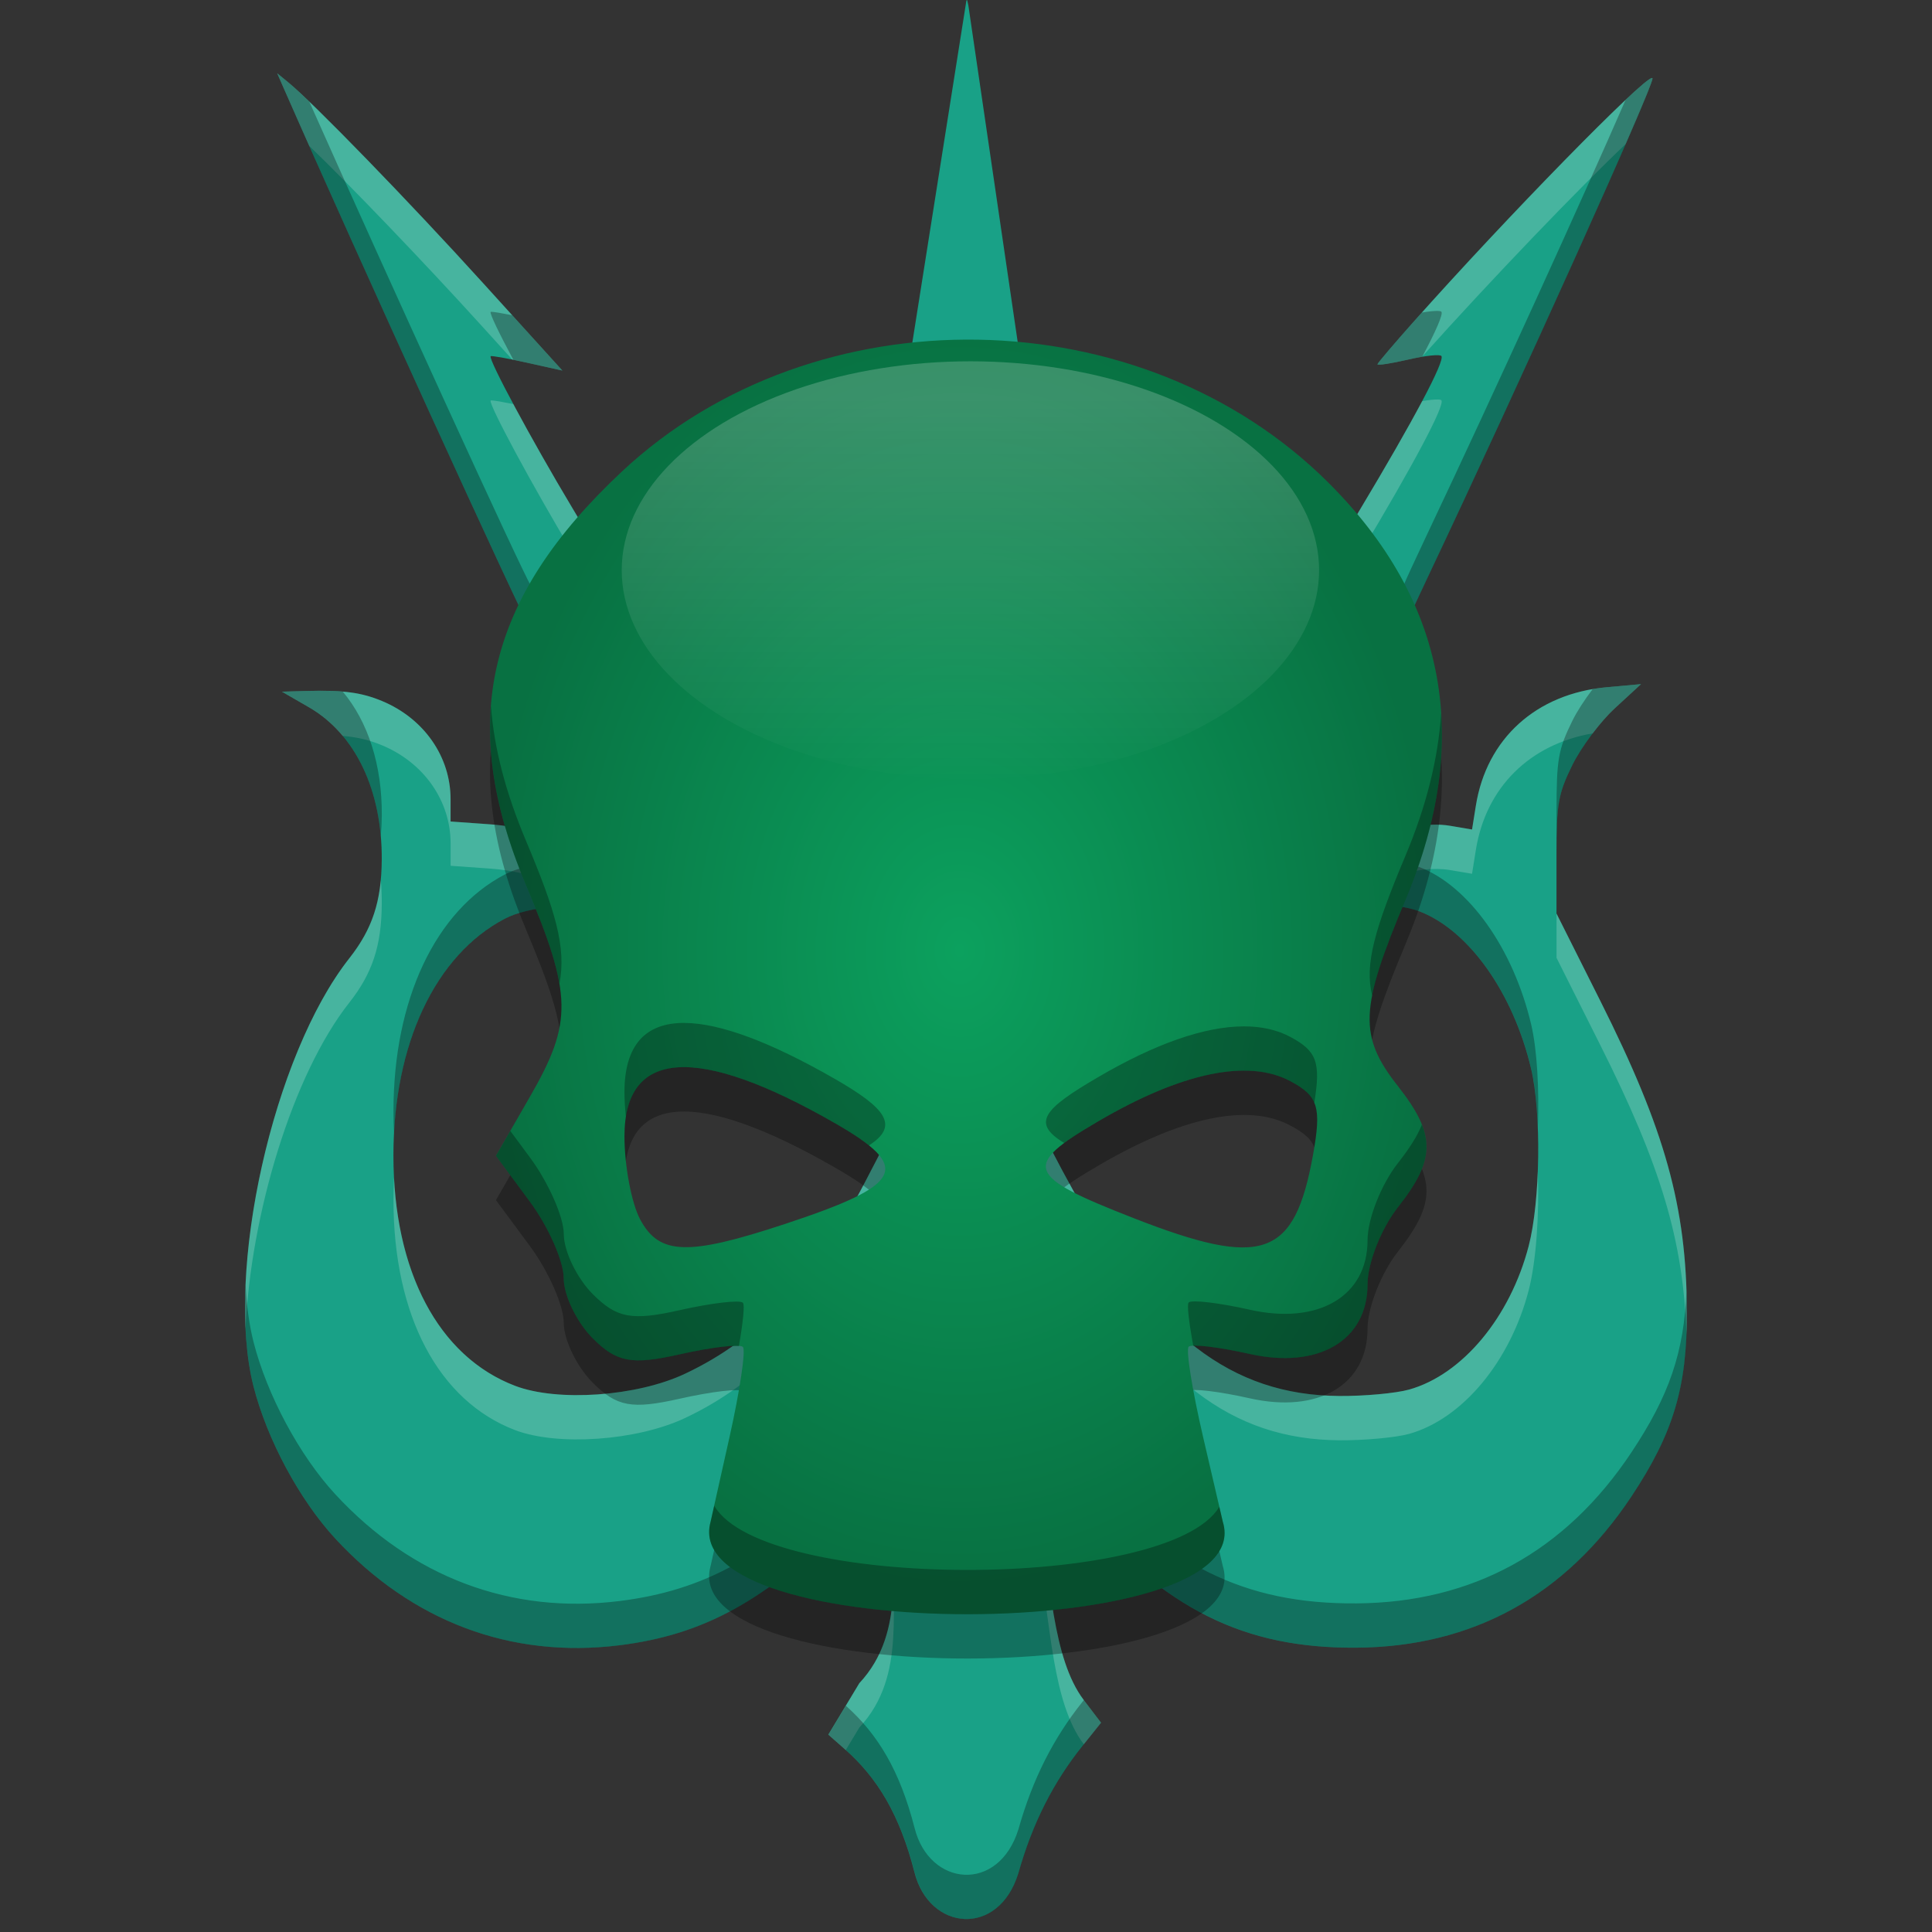
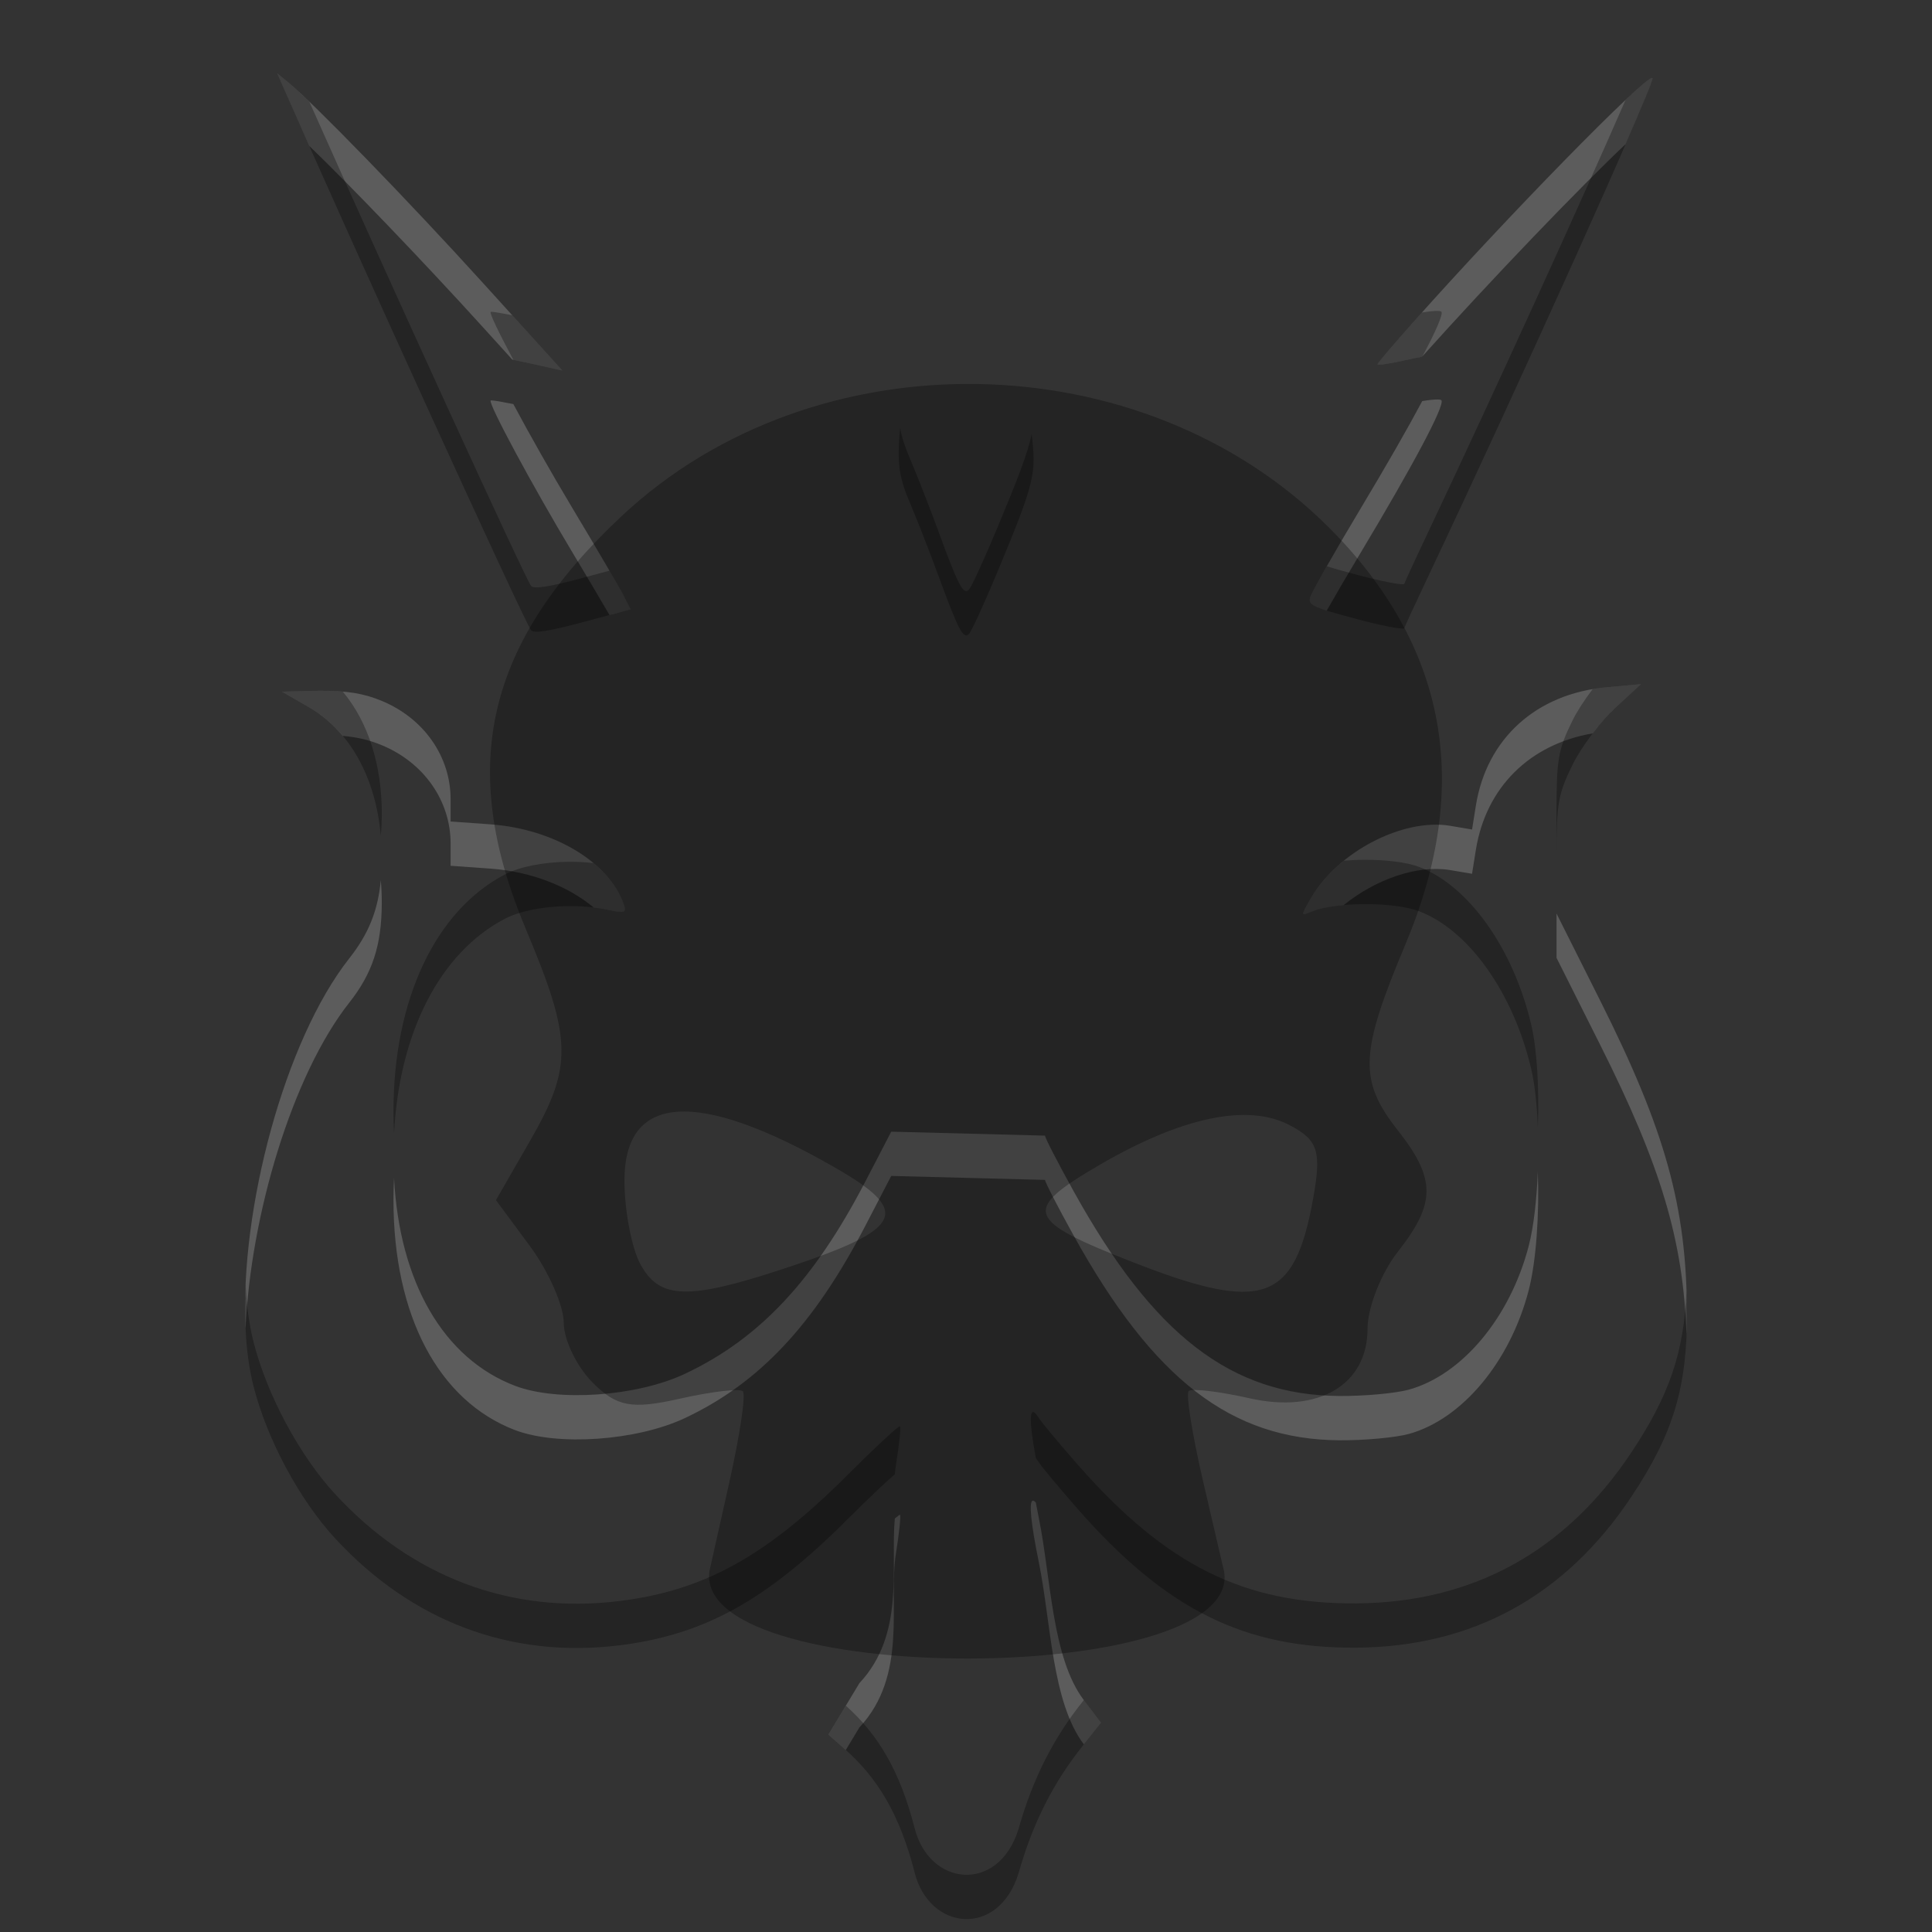
<svg xmlns="http://www.w3.org/2000/svg" width="512" height="512" version="1.1" viewBox="0 0 135.47 135.47">
  <rect x="0" y="0" width="135.47" height="135.47" fill="#333333" stroke="none" />
  <defs>
    <radialGradient id="a" cx="865.04" cy="108.8" r="28.436" gradientTransform="matrix(1.174 0 0 1.571 -948.25 -104.27)" gradientUnits="userSpaceOnUse">
      <stop stop-color="#0ca15e" offset="0" />
      <stop stop-color="#087142" offset="1" />
    </radialGradient>
    <linearGradient id="b" x1="935.39" x2="935.39" y1="-51.138" y2="141.69" gradientTransform="matrix(.235 0 0 .141 -151.98 35.06)" gradientUnits="userSpaceOnUse">
      <stop stop-color="#fff" offset="0" />
      <stop stop-color="#fff" stop-opacity="0" offset="1" />
    </linearGradient>
  </defs>
-   <path d="m67.819 0.011-0.054 0.014-4.14 26.193 0.19 9.071 1.981 5.068 2.146 4.095 1.946-4.23 2.53-9.02-4.516-30.814-0.083-0.378zm-48.381 5.13 0.402 0.917c4.885 11.148 16.702 37.057 17.385 38.115 0.168 0.261 1.191 0.109 3.615-0.541l3.381-0.906-0.499-0.976c-0.274-0.537-1.888-3.294-3.587-6.126-2.817-4.695-5.881-10.385-5.732-10.644 0.033-0.058 1.179 0.145 2.545 0.45l2.485 0.553-5.57-6.143c-5.167-5.699-11.926-12.661-13.677-14.088zm96.402 0.325c-0.625-0.014-10.145 9.705-16.722 17.099-1.365 1.534-2.503 2.872-2.53 2.973-0.027 0.101 0.937-0.045 2.143-0.324 1.205-0.28 2.259-0.39 2.343-0.245 0.225 0.39-1.944 4.477-5.709 10.755-1.836 3.061-3.41 5.835-3.498 6.164-0.147 0.548 0.122 0.675 3.185 1.495 1.84 0.493 3.377 0.79 3.415 0.659 0.038-0.131 0.779-1.739 1.647-3.572 6.553-13.84 15.797-34.353 15.759-34.972-9.9e-4 -0.021-0.013-0.031-0.033-0.032zm-0.774 42.505-2.397 0.217c-4.949 0.449-8.431 3.599-9.184 8.309l-0.266 1.666-1.532-0.259c-3.29-0.556-7.865 1.81-9.74 5.038-0.751 1.292-0.751 1.309 0 0.988 1.646-0.703 5.768-0.72 7.57-0.032 3.471 1.326 6.589 5.715 7.844 11.044 0.73 3.098 0.645 9.28-0.171 12.424-1.297 4.996-4.651 9.023-8.386 10.069-0.927 0.26-3.128 0.462-4.892 0.45-7.584-0.055-13.029-4.249-18.627-14.35-1.107-1.997-2.011-3.755-2.011-3.907l-10.783-0.277-1.821 3.506c-3.597 6.929-7.435 11.017-12.644 13.471-3.377 1.591-8.927 1.983-11.914 0.842-5.367-2.05-8.525-8.027-8.525-16.142 0-7.819 2.936-14.06 7.815-16.609 1.678-0.877 4.899-1.147 7.296-0.611 1.104 0.247 1.25 0.191 1.042-0.4-1.044-2.968-4.916-5.288-9.356-5.606l-2.79-0.199v-1.562c0-2.989-1.866-5.662-4.808-6.887-1.47-0.612-2.743-0.776-5.41-0.7l-1.603 0.046 1.901 1.098c3.248 1.877 5.129 5.823 5.094 10.689-0.02 2.922-0.659 4.856-2.278 6.91-5.339 6.775-8.748 22.006-6.716 30.003 0.945 3.718 3.22 7.958 5.727 10.674 5.375 5.823 12.328 8.436 19.933 7.492 5.942-0.738 10.269-3.127 15.973-8.822 1.962-1.959 3.625-3.503 3.696-3.432 0.072 0.071-0.054 1.274-0.279 2.672-0.558 3.463 0.873 8.556-2.57 12.24l-2.172 3.606 1.138 1.002c2.308 2.033 3.86 4.592 4.902 8.649 1.035 4.129 5.894 4.586 7.284 0.082 1.008-3.569 2.475-6.41 4.503-8.948l1.295-1.62-1.207-1.585c-2.247-2.952-2.307-8.601-3.16-12.776-0.753-3.686-0.751-5.111 0.002-3.892 0.179 0.289 1.385 1.738 2.682 3.219 6.217 7.098 11.693 9.829 19.591 9.773 8.14-0.058 14.65-3.633 19.273-10.586 2.948-4.434 3.918-7.665 3.898-12.971-0.028-7.364-1.519-12.723-6.06-21.774l-3.083-6.146v-4.074c0-3.641 0.118-4.315 1.11-6.335 0.611-1.243 1.943-3.029 2.962-3.968z" fill="#19a187" stroke-width=".341" />
  <path d="m19.439 5.141 0.401 0.917c0.532 1.215 1.176 2.666 1.849 4.179 2.757 2.648 7.97 8.071 12.175 12.708l2.055 2.267c0.318 0.064 0.663 0.137 1.03 0.218l2.484 0.552-5.569-6.143c-5.167-5.699-11.926-12.661-13.677-14.088zm96.402 0.326c-0.625-0.015-10.145 9.705-16.722 17.099-1.365 1.534-2.503 2.871-2.53 2.972-0.027 0.101 0.937-0.045 2.143-0.324 0.347-0.081 0.671-0.142 0.974-0.193 4.912-5.483 11.185-11.998 14.277-14.911 1.157-2.654 1.901-4.441 1.891-4.613 0-0.021-0.014-0.031-0.033-0.032zm-14.999 22.546c-0.236-0.01-0.642 0.033-1.118 0.112-0.985 1.856-2.471 4.452-4.359 7.6-1.836 3.061-3.41 5.835-3.498 6.164-0.103 0.387 0.022 0.568 1.164 0.925 0.627-1.102 1.445-2.503 2.334-3.985 3.765-6.278 5.934-10.365 5.709-10.755-0.021-0.036-0.102-0.057-0.232-0.062zm-66.376 0.063c-0.037-6.22e-4 -0.059 0.003-0.063 0.01-0.149 0.258 2.915 5.948 5.732 10.644 0.991 1.651 1.917 3.22 2.601 4.395l1.485-0.398-0.499-0.976c-0.274-0.537-1.888-3.294-3.587-6.126-1.485-2.475-3.025-5.205-4.141-7.292-0.758-0.154-1.342-0.253-1.529-0.257zm80.6 19.895-2.397 0.217c-4.949 0.449-8.431 3.599-9.184 8.309l-0.266 1.666-1.533-0.258c-3.29-0.556-7.865 1.81-9.74 5.037-0.751 1.292-0.751 1.309 0 0.989 0.546-0.233 1.366-0.388 2.28-0.47 2.199-1.784 5.145-2.842 7.46-2.451l1.533 0.258 0.266-1.666c0.702-4.388 3.773-7.421 8.191-8.178 0.511-0.672 1.059-1.304 1.538-1.745zm-92.751 0.467c-0.293 0.002-0.605 0.008-0.938 0.017l-1.603 0.045 1.902 1.098c0.895 0.517 1.682 1.196 2.358 2.004 1.069 0.091 1.879 0.294 2.753 0.657 2.942 1.224 4.809 3.898 4.809 6.887v1.562l2.79 0.199c2.844 0.203 5.45 1.231 7.234 2.721 0.372 0.044 0.735 0.102 1.079 0.18 1.104 0.247 1.25 0.191 1.042-0.4-1.044-2.968-4.915-5.288-9.355-5.606l-2.79-0.2v-1.562c0-2.989-1.867-5.662-4.809-6.887-1.286-0.535-2.421-0.728-4.472-0.717zm4.386 13.275c-0.202 2.165-0.87 3.785-2.21 5.486-4.538 5.758-7.679 17.621-7.273 25.963 0.359-7.969 3.275-17.784 7.273-22.857 1.619-2.054 2.258-3.988 2.279-6.91 0.004-0.574-0.02-1.134-0.069-1.681zm82.441 2.344v3.105l3.083 6.146c4.223 8.418 5.806 13.642 6.03 20.255 0.021-0.51 0.032-1.035 0.03-1.587-0.028-7.364-1.52-12.723-6.061-21.774zm-46.65 15.294-1.821 3.507c-3.597 6.929-7.434 11.017-12.644 13.471-3.377 1.591-8.927 1.983-11.914 0.842-5.018-1.916-8.104-7.266-8.484-14.587-0.026 0.509-0.04 1.026-0.04 1.55 0 8.115 3.157 14.091 8.524 16.142 2.988 1.141 8.537 0.749 11.914-0.842 5.21-2.454 9.047-6.542 12.644-13.471l1.821-3.507 10.783 0.278c0 0.152 0.905 1.91 2.012 3.907 5.599 10.101 11.043 14.295 18.627 14.35 1.763 0.013 3.964-0.19 4.891-0.449 3.736-1.046 7.09-5.073 8.386-10.069 0.532-2.05 0.751-5.391 0.638-8.328-0.075 1.977-0.289 3.878-0.638 5.222-1.297 4.996-4.651 9.023-8.386 10.069-0.927 0.26-3.128 0.462-4.891 0.449-7.584-0.055-13.029-4.249-18.627-14.35-1.107-1.997-2.012-3.755-2.012-3.907zm9.926 25.872c-0.283 0.059-0.143 1.552 0.422 4.316 0.852 4.172 0.913 9.818 3.156 12.771l1.211-1.515-1.207-1.585c-2.247-2.952-2.307-8.602-3.16-12.776-0.08-0.39-0.146-0.74-0.209-1.078-0.086-0.096-0.158-0.144-0.213-0.133zm-9.312 0.996c-0.019-0.018-0.153 0.081-0.363 0.259-0.308 3.425 0.735 8.101-2.485 11.547l-2.172 3.606 1.138 1.002c0.028 0.025 0.055 0.051 0.083 0.076l0.951-1.579c3.443-3.684 2.012-8.776 2.57-12.24 0.225-1.398 0.351-2.601 0.279-2.672z" fill="#fff" opacity=".2" stroke-width=".373" />
  <path d="m19.439 5.141 0.401 0.917c4.885 11.148 16.702 37.057 17.386 38.115 0.168 0.261 1.191 0.109 3.615-0.541l3.381-0.906-0.499-0.976c-0.114-0.224-0.497-0.891-0.986-1.731l-1.896 0.508c-2.424 0.65-3.447 0.802-3.615 0.541-0.609-0.944-10.029-21.556-15.536-33.936-0.632-0.607-1.177-1.115-1.503-1.381zm96.402 0.326c-0.151-0.004-0.832 0.573-1.858 1.539-3.025 6.939-9.127 20.349-13.867 30.36-0.868 1.833-1.61 3.442-1.648 3.572-0.038 0.131-1.575-0.166-3.415-0.659-0.904-0.242-1.542-0.42-2.02-0.57-0.669 1.175-1.119 2.01-1.164 2.18-0.147 0.548 0.122 0.675 3.185 1.496 1.84 0.493 3.377 0.79 3.415 0.659 0.038-0.131 0.78-1.739 1.648-3.572 6.553-13.84 15.796-34.353 15.759-34.973 0-0.021-0.014-0.031-0.033-0.032zm-14.999 16.335c-0.239-0.01-0.652 0.033-1.137 0.114-0.191 0.214-0.4 0.44-0.586 0.65-1.365 1.534-2.503 2.871-2.53 2.972-0.027 0.101 0.937-0.045 2.143-0.324 0.355-0.082 0.684-0.145 0.992-0.195 0.979-1.845 1.462-2.96 1.35-3.154-0.021-0.036-0.102-0.057-0.232-0.062zm-66.376 0.063c-0.037-6.21e-4 -0.059 0.003-0.063 0.01-0.07 0.122 0.591 1.48 1.592 3.352 0.296 0.06 0.617 0.128 0.953 0.203l2.484 0.552-3.514-3.876c-0.718-0.145-1.272-0.238-1.452-0.242zm28.654 8.146c-0.257 2.555-0.043 3.546 0.696 5.276 0.465 1.089 1.357 3.369 1.981 5.068 1.416 3.855 1.75 4.492 2.146 4.096 0.169-0.169 1.045-2.073 1.946-4.23 2.461-5.894 2.744-6.899 2.53-9.02-0.025-0.245-0.054-0.525-0.079-0.773-0.262 1.32-0.95 3.093-2.451 6.688-0.901 2.157-1.776 4.061-1.946 4.23-0.396 0.396-0.73-0.241-2.146-4.096-0.624-1.699-1.516-3.98-1.981-5.068-0.345-0.807-0.573-1.454-0.696-2.171zm51.947 17.96-2.397 0.217c-0.338 0.031-0.669 0.075-0.993 0.131-0.574 0.756-1.101 1.565-1.425 2.223-0.992 2.02-1.11 2.694-1.11 6.335v3.105c0-3.641 0.118-4.314 1.11-6.335 0.611-1.243 1.944-3.029 2.963-3.968zm-92.751 0.467c-0.293 0.002-0.605 0.008-0.938 0.017l-1.603 0.045 1.902 1.098c2.865 1.655 4.664 4.922 5.025 9.009 0.042-0.45 0.065-0.922 0.069-1.425 0.025-3.525-0.959-6.563-2.736-8.685-0.504-0.043-1.062-0.063-1.719-0.059zm73.36 11.85c-0.493 0.002-0.981 0.026-1.446 0.068-0.927 0.752-1.724 1.63-2.28 2.587-0.751 1.292-0.751 1.309 0 0.989 1.646-0.703 5.768-0.72 7.571-0.032 3.471 1.326 6.589 5.715 7.844 11.044 0.254 1.077 0.407 2.53 0.467 4.096 0.1-2.646-0.049-5.428-0.467-7.201-1.255-5.329-4.373-9.718-7.844-11.044-0.901-0.344-2.382-0.513-3.844-0.506zm-55.895 0.143c-1.677 0.025-3.328 0.336-4.376 0.884-4.879 2.549-7.815 8.79-7.815 16.609 0 0.528 0.014 1.046 0.04 1.555 0.363-7.089 3.223-12.681 7.775-15.059 1.678-0.877 4.899-1.147 7.296-0.611 1.104 0.247 1.25 0.191 1.042-0.4-0.375-1.067-1.12-2.048-2.121-2.885-0.598-0.071-1.22-0.102-1.84-0.093zm-22.561 29.625c-0.12 2.672 0.047 5.137 0.557 7.145 0.945 3.718 3.22 7.959 5.728 10.675 5.375 5.823 12.328 8.436 19.934 7.492 5.942-0.738 10.268-3.127 15.973-8.822 1.452-1.45 2.733-2.665 3.333-3.173 0.021-0.237 0.048-0.468 0.084-0.692 0.225-1.398 0.351-2.601 0.279-2.672-0.072-0.071-1.735 1.473-3.696 3.432-5.705 5.695-10.031 8.084-15.973 8.822-7.605 0.944-14.557-1.669-19.934-7.492-2.507-2.716-4.782-6.956-5.728-10.675-0.305-1.201-0.486-2.566-0.557-4.04zm101.04 0.401c-0.176 4.4-1.226 7.412-3.868 11.385-4.623 6.954-11.133 10.529-19.273 10.586-7.898 0.056-13.373-2.675-19.591-9.773-1.297-1.481-2.503-2.93-2.682-3.219-0.674-1.091-0.743-0.052-0.212 2.813 0.063 0.07 0.132 0.163 0.212 0.292 0.179 0.289 1.385 1.738 2.682 3.219 6.217 7.098 11.693 9.829 19.591 9.773 8.14-0.058 14.65-3.632 19.273-10.586 2.948-4.434 3.918-7.665 3.898-12.972-3e-3 -0.516-0.013-1.02-0.03-1.519zm-42.259 28.748-0.084 0.106c-2.028 2.538-3.495 5.38-4.503 8.949-1.39 4.504-6.249 4.047-7.284-0.082-1.03-4.007-2.557-6.552-4.819-8.573l-1.221 2.027 1.138 1.002c2.308 2.033 3.86 4.593 4.902 8.649 1.035 4.129 5.894 4.586 7.284 0.082 1.008-3.569 2.475-6.41 4.503-8.948l1.295-1.621-1.207-1.585c0-2e-3 -3e-3 -3e-3 -0.004-5e-3z" opacity=".3" stroke-width=".373" />
  <path d="m85.741 109.81-1.383-5.948c-0.761-3.271-1.215-6.116-1.01-6.322 0.205-0.205 2.128 0.024 4.273 0.506 4.826 1.088 8.269-0.943 8.269-4.877 0-1.483 0.957-3.913 2.127-5.4 2.674-3.4 2.674-5.107 0-8.507-2.76-3.509-2.682-5.415 0.532-13.051 4.706-11.182 2.914-20.942-5.368-29.223-13.086-13.086-36.047-13.467-49.564-0.824-9.544 8.927-11.553 17.561-6.745 28.983 3.264 7.756 3.3 9.63 0.281 14.874l-2.377 4.13 2.377 3.215c1.307 1.768 2.377 4.192 2.377 5.385 0 1.193 0.916 3.086 2.035 4.205 1.684 1.684 2.734 1.878 6.085 1.122 2.227-0.502 4.225-0.738 4.44-0.523 0.215 0.214-0.207 3.059-0.937 6.322l-1.327 5.931c-2.423 8.682 38.6 8.616 35.914 0zm-40.854-21.198c-0.605-1.131-1.101-3.754-1.101-5.828 0-6.127 5.12-6.451 14.737-0.931 5.456 3.132 4.869 4.322-3.495 7.085-6.802 2.247-8.799 2.183-10.141-0.326zm34.611-0.084c-7.599-2.967-7.852-3.651-2.514-6.779 5.871-3.441 10.529-4.416 13.499-2.827 1.949 1.043 2.188 1.819 1.586 5.158-1.299 7.211-3.499 7.99-12.571 4.448z" opacity=".3" stroke-width=".988" />
-   <path d="m85.741 106.7-1.383-5.948c-0.761-3.271-1.215-6.116-1.01-6.322 0.205-0.205 2.128 0.024 4.273 0.506 4.826 1.088 8.269-0.943 8.269-4.877 0-1.483 0.957-3.913 2.127-5.4 2.674-3.4 2.674-5.107 0-8.507-2.76-3.509-2.682-5.415 0.532-13.051 4.706-11.182 2.914-20.942-5.368-29.223-13.086-13.086-36.047-13.467-49.564-0.824-9.544 8.927-11.553 17.561-6.745 28.983 3.264 7.756 3.3 9.63 0.281 14.874l-2.377 4.13 2.377 3.215c1.307 1.768 2.377 4.192 2.377 5.385 0 1.193 0.916 3.086 2.035 4.205 1.684 1.684 2.734 1.878 6.085 1.122 2.227-0.502 4.225-0.738 4.44-0.523 0.215 0.214-0.207 3.059-0.937 6.322l-1.327 5.931c-2.423 8.682 38.6 8.616 35.914 0zm-40.854-21.198c-0.605-1.131-1.101-3.754-1.101-5.828 0-6.127 5.12-6.451 14.737-0.931 5.456 3.132 4.869 4.322-3.495 7.085-6.802 2.247-8.799 2.183-10.141-0.326zm34.611-0.084c-7.599-2.967-7.852-3.651-2.514-6.779 5.871-3.441 10.529-4.416 13.499-2.827 1.949 1.043 2.188 1.819 1.586 5.158-1.299 7.211-3.499 7.99-12.571 4.448z" fill="url(#a)" stroke-width=".906" />
-   <ellipse cx="68.044" cy="39.979" rx="24.449" ry="14.644" fill="url(#b)" opacity=".2" stroke-width=".169" />
-   <path d="m34.424 49.5c-0.299 3.867 0.531 7.981 2.45 12.541 1.273 3.024 2.052 5.152 2.354 6.936 0.491-2.554-0.278-5.108-2.354-10.041-1.415-3.361-2.234-6.479-2.45-9.436zm66.63 0.491c-0.208 3.198-1.041 6.534-2.503 10.008-2.143 5.092-2.89 7.635-2.333 9.806 0.323-1.662 1.091-3.752 2.333-6.7 1.942-4.615 2.774-8.987 2.503-13.113zm-53.026 21.735c-2.797-0.027-4.242 1.591-4.242 4.846 0 0.557 0.038 1.153 0.102 1.75 0.75-4.782 5.788-4.654 14.635 0.425 1.015 0.583 1.82 1.098 2.405 1.569 2.162-1.386 1.196-2.607-2.405-4.674-4.508-2.588-8.027-3.891-10.495-3.915zm39.19 0.243c-2.735 0.002-6.198 1.203-10.234 3.568-3.745 2.195-4.724 3.188-2.359 4.609 0.592-0.439 1.38-0.929 2.359-1.504 5.871-3.441 10.529-4.416 13.499-2.827 0.882 0.472 1.411 0.892 1.673 1.517 0.47-2.868 0.161-3.64-1.673-4.622-0.928-0.497-2.021-0.743-3.264-0.742zm12.484 6.887c-0.32 0.809-0.879 1.678-1.683 2.701-1.17 1.487-2.127 3.917-2.127 5.4 0 3.934-3.444 5.966-8.269 4.877-2.145-0.482-4.068-0.712-4.273-0.506-0.131 0.131 0.008 1.337 0.321 3.038 0.659-0.035 2.225 0.186 3.952 0.574 4.826 1.088 8.269-0.943 8.269-4.877 0-1.483 0.957-3.913 2.127-5.4 1.869-2.377 2.428-3.928 1.683-5.806zm-63.919 0.444-1.005 1.746 2.377 3.215c1.307 1.768 2.377 4.191 2.377 5.385 0 1.193 0.916 3.086 2.035 4.205 1.684 1.684 2.734 1.878 6.085 1.122 1.842-0.415 3.51-0.643 4.16-0.59 0.294-1.696 0.416-2.901 0.28-3.038-0.215-0.215-2.212 0.021-4.439 0.523-3.351 0.756-4.401 0.562-6.085-1.122-1.119-1.119-2.035-3.012-2.035-4.205 0-1.193-1.069-3.617-2.377-5.385zm14.297 26.279-0.252 1.123c-2.423 8.682 38.6 8.616 35.914 0l-0.243-1.047c-3.548 5.91-31.939 5.922-35.419-0.076z" opacity=".3" stroke-width=".988" />
</svg>